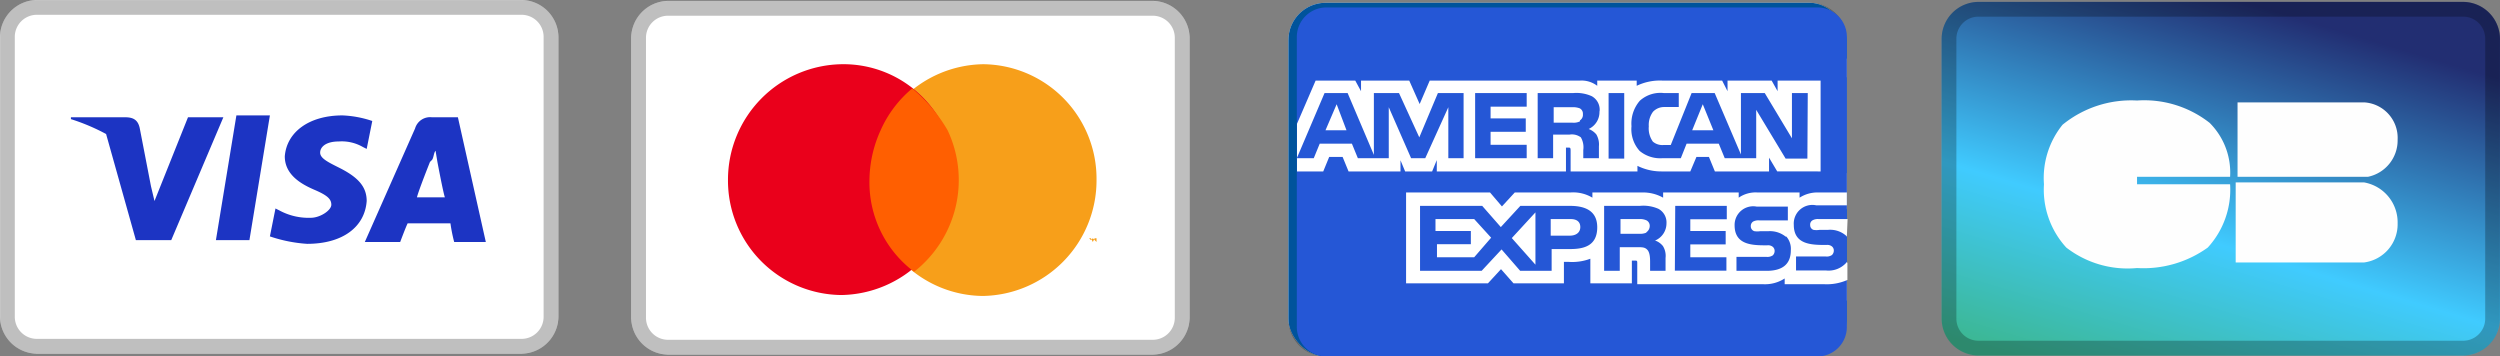
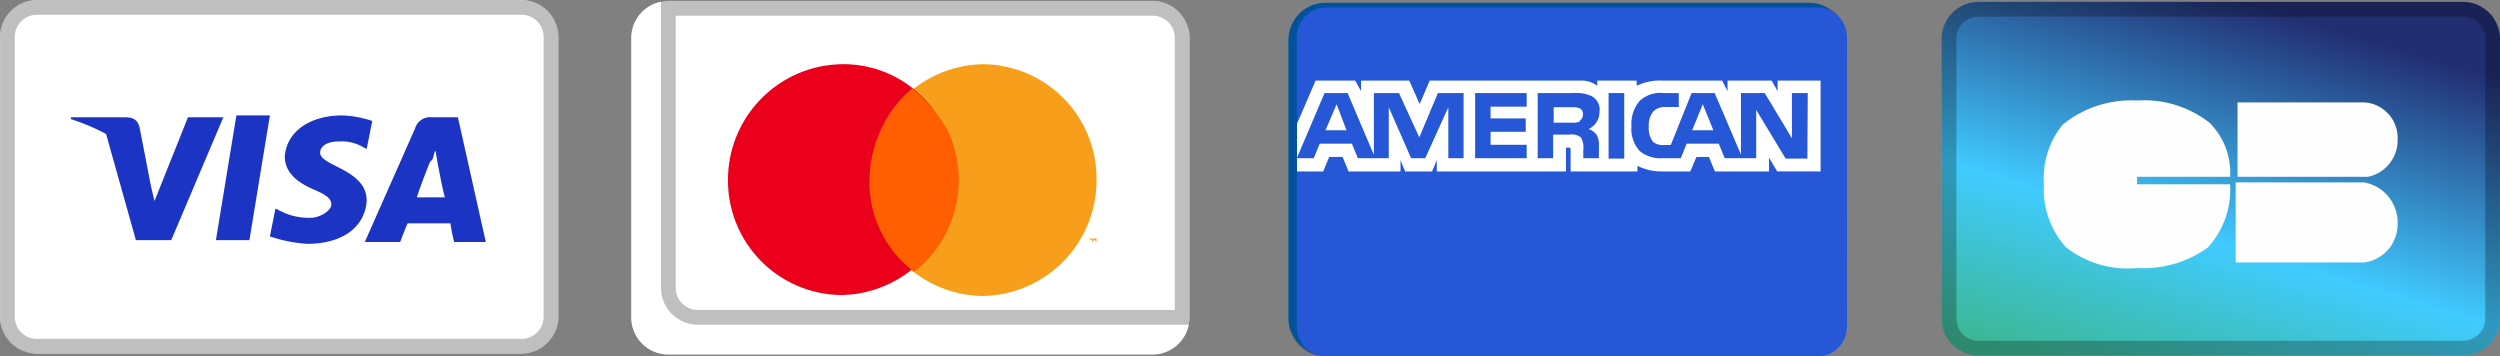
<svg xmlns="http://www.w3.org/2000/svg" viewBox="0 0 134.31 19.15" data-name="Layer 1" id="Layer_1">
  <rect x="0" y="0" width="134.31" height="19.15" fill="#808080" stroke="none" />
  <defs>
    <style>.cls-1,.cls-3{fill:none;}.cls-2{fill:url(#linear-gradient);}.cls-3{stroke:#000;stroke-opacity:0.25;stroke-width:0.79px;}.cls-4{fill:#fefefe;}.cls-10,.cls-4,.cls-7,.cls-8,.cls-9{fill-rule:evenodd;}.cls-5{fill:#fff;}.cls-6,.cls-7{fill:#1c34c3;}.cls-8{fill:#f79f1a;}.cls-9{fill:#ea001b;}.cls-10{fill:#ff5f01;}.cls-11{clip-path:url(#clip-path);}.cls-12{fill:#006fcf;}.cls-13{fill:#2557d6;}</style>
    <linearGradient gradientUnits="userSpaceOnUse" gradientTransform="translate(0 23)" y2="-1.58" x2="133.96" y1="-22.44" x1="140.21" id="linear-gradient">
      <stop stop-color="#222e72" offset="0" />
      <stop stop-color="#40cbff" offset="0.59" />
      <stop stop-color="#3cb792" offset="1" />
    </linearGradient>
    <clipPath transform="translate(-18.19)" id="clip-path">
      <rect rx="2" height="19" width="30" y="0.15" x="87.41" class="cls-1" />
    </clipPath>
  </defs>
  <title>payments</title>
  <path transform="translate(-18.19)" d="M124.5.1h26a2,2,0,0,1,2,2v15a2,2,0,0,1-2,2h-26a2,2,0,0,1-2-2V2.1A2,2,0,0,1,124.5.1Z" class="cls-2" />
  <path transform="translate(-18.19)" d="M124.5.5h26a1.58,1.58,0,0,1,1.6,1.6v15a1.58,1.58,0,0,1-1.6,1.6h-26a1.58,1.58,0,0,1-1.6-1.6V2.1A1.58,1.58,0,0,1,124.5.5Z" class="cls-3" />
  <path transform="translate(-18.19)" d="M133,9.5h5a3.77,3.77,0,0,0-1.1-2.9A5.69,5.69,0,0,0,133,5.4a5.84,5.84,0,0,0-4,1.3,4.55,4.55,0,0,0-1,3.2,4.6,4.6,0,0,0,1.2,3.4,5.38,5.38,0,0,0,3.8,1.1,5.91,5.91,0,0,0,3.8-1.1A4.6,4.6,0,0,0,138,9.9h-5Zm5.3.3v4.3h6.9A2.07,2.07,0,0,0,147,12a2.18,2.18,0,0,0-1.8-2.2h-6.9Zm6.9-4.3a1.91,1.91,0,0,1,1.8,2,2,2,0,0,1-1.6,2h-7v-4h6.8Z" class="cls-4" />
  <path transform="translate(-18.19)" d="M20.19,0h26a2,2,0,0,1,2,2V17a2,2,0,0,1-2,2h-26a2,2,0,0,1-2-2V2A2,2,0,0,1,20.19,0Z" class="cls-5" />
  <path transform="translate(-18.19)" d="M20.19.4h26A1.58,1.58,0,0,1,47.79,2V17a1.58,1.58,0,0,1-1.6,1.6h-26a1.58,1.58,0,0,1-1.6-1.6V2A1.58,1.58,0,0,1,20.19.4Z" class="cls-3" />
  <path transform="translate(-18.19)" d="M31.59,12.9h-1.8l1.1-6.7h1.8Z" class="cls-6" />
  <path transform="translate(-18.19)" d="M38.19,6.5a5.69,5.69,0,0,0-1.6-.3c-1.8,0-3,.9-3.1,2.2,0,1,.9,1.5,1.6,1.8s.9.5.9.8-.6.7-1.1.7a3.29,3.29,0,0,1-1.7-.4l-.2-.1-.3,1.5a7.74,7.74,0,0,0,2,.4c1.9,0,3.1-.9,3.2-2.3,0-.8-.5-1.3-1.5-1.8-.6-.3-1-.5-1-.8s.3-.6,1-.6a2.27,2.27,0,0,1,1.3.3l.2.1.3-1.5Z" class="cls-6" />
  <path transform="translate(-18.19)" d="M41.39,6.3h1.4l1.5,6.7h-1.7a8.66,8.66,0,0,1-.2-1h-2.3c-.1.2-.4,1-.4,1h-1.9l2.7-6.1A.84.84,0,0,1,41.39,6.3Zm-.1,2.4s-.6,1.5-.7,1.9h1.5c-.1-.3-.4-1.9-.4-1.9l-.1-.6c-.1.1-.1.4-.2.5Z" class="cls-7" />
  <path transform="translate(-18.19)" d="M26.49,10.8l1.8-4.5h1.9l-2.8,6.6h-1.9l-1.6-5.7A10.84,10.84,0,0,0,22,6.4V6.3h2.9c.4,0,.7.1.8.6l.6,3.1h0Z" class="cls-7" />
  <path transform="translate(-18.19)" d="M54.1.05h26a2,2,0,0,1,2,2v15a2,2,0,0,1-2,2h-26a2,2,0,0,1-2-2v-15A2,2,0,0,1,54.1.05Z" class="cls-5" />
-   <path transform="translate(-18.19)" d="M54.1.45h26a1.58,1.58,0,0,1,1.6,1.6v15a1.58,1.58,0,0,1-1.6,1.6h-26a1.58,1.58,0,0,1-1.6-1.6v-15A1.58,1.58,0,0,1,54.1.45Z" class="cls-3" />
+   <path transform="translate(-18.19)" d="M54.1.45h26a1.58,1.58,0,0,1,1.6,1.6v15h-26a1.58,1.58,0,0,1-1.6-1.6v-15A1.58,1.58,0,0,1,54.1.45Z" class="cls-3" />
  <path transform="translate(-18.19)" d="M77.1,13v-.2H77l-.1.2-.1-.2h-.1V13h0v-.2l.1.1h0l.1-.1.2.2Zm-.4,0v-.2h0V13Zm.4-3.3a6.21,6.21,0,0,1-6.1,6.2,6.15,6.15,0,0,1-6.1-6.2A6.21,6.21,0,0,1,71,3.45,6.15,6.15,0,0,1,77.1,9.65Z" class="cls-8" />
  <path transform="translate(-18.19)" d="M69.5,9.65a6.21,6.21,0,0,1-6.1,6.2,6.15,6.15,0,0,1-6.1-6.2,6.21,6.21,0,0,1,6.1-6.2,6,6,0,0,1,6.1,6.2Z" class="cls-9" />
  <path transform="translate(-18.19)" d="M67.2,4.75A6.2,6.2,0,0,0,65.5,7a6.6,6.6,0,0,0-.6,2.7,6,6,0,0,0,2.4,4.9A6.26,6.26,0,0,0,69.1,7,8.39,8.39,0,0,0,67.2,4.75Z" class="cls-10" />
  <g class="cls-11">
-     <path transform="translate(-18.19)" d="M89.41.15h26a2,2,0,0,1,2,2v15a2,2,0,0,1-2,2h-26a2,2,0,0,1-2-2v-15A2,2,0,0,1,89.41.15Z" class="cls-5" />
    <path transform="translate(-18.19)" d="M114.21,4.85l.6-1.7h2.6v-3H87.31v19h30.1v-3h-2.5l-1-1.1-1,1.1h-7.4v-6H103l3.1-6.9h3l.7,1.6V3.15h3.7ZM112.11,6v-.7l.3.7,1.2,3.3h1.2L116,6l.2-.7v4h1.2V4.15h-2l-1,2.6-.3.7-.3-.7-1-2.6h-2.1v5.1H112V6Zm-2.8,3.3h1.5l-2.3-5.1h-1.7l-2.2,5.1h1.5l.4-1H109Zm-1.9-3.4.3-.6.3.6.4,1.3h-1.6Zm-.9,4.3v5h4.2v-1.1h-2.9v-.9h2.9v-1h-2.9v-.9h2.9v-1.1Zm9,5h1.7l-2.4-2.5,2.4-2.5h-1.7l-1.5,1.6-1.6-1.6h-1.7l2.4,2.5-2.3,2.5h1.6l1.5-1.6Zm.6-2.5,1.3,1.4v-2.9Z" class="cls-12" />
  </g>
  <path transform="translate(-18.19)" d="M89.41.55h26a1.58,1.58,0,0,1,1.6,1.6v15a1.58,1.58,0,0,1-1.6,1.6h-26a1.58,1.58,0,0,1-1.6-1.6v-15A1.58,1.58,0,0,1,89.41.55Z" class="cls-3" />
  <g id="amex">
    <path transform="translate(-18.19)" d="M89.44.4h26.4A1.58,1.58,0,0,1,117.41,2V17.56a1.58,1.58,0,0,1-1.57,1.59H89.44a1.59,1.59,0,0,1-1.58-1.59V2A1.59,1.59,0,0,1,89.44.4Z" class="cls-13" id="Rectangle-1" />
    <path transform="translate(-18.19)" d="M87.86,9.21h1.42l.32-.78h.72l.32.78h2.79v-.6l.25.6h1.45l.25-.61v.61h6.94V7.93h.13c.09,0,.12,0,.12.17V9.21h3.59v-.3a2.9,2.9,0,0,0,1.33.3H109l.33-.78H110l.32.78h2.91V8.47l.44.74H116V4.33h-2.31V4.9l-.32-.57H111V4.9l-.29-.57h-3.2a2.86,2.86,0,0,0-1.39.28V4.33H104v.28a1.38,1.38,0,0,0-.93-.28H95l-.54,1.26-.56-1.26H91.31V4.9L91,4.33H88.87l-1,2.32V9.21Zm9-.71H96V5.76L94.76,8.5H94l-1.2-2.74V8.5H91.14l-.32-.78H89.09l-.32.78h-.91L89.35,5h1.24L92,8.32V5h1.35l1.09,2.38,1-2.38h1.38V8.5ZM90.53,7,90,5.6,89.4,7Zm9.68,1.5H97.44V5h2.77v.73H98.27v.63h1.89v.72H98.27v.7h1.94ZM104.12,6a1,1,0,0,1-.58.93,1,1,0,0,1,.41.29,1.07,1.07,0,0,1,.14.64V8.5h-.84V8.06a1.06,1.06,0,0,0-.13-.68.8.8,0,0,0-.6-.15h-.89V8.5h-.83V5h1.91a2,2,0,0,1,1,.17.83.83,0,0,1,.42.78Zm-1.05.52a.76.76,0,0,1-.41.07h-1V5.76h1a1,1,0,0,1,.4.06.32.32,0,0,1,.17.31A.36.36,0,0,1,103.07,6.47Zm2.38,2h-.84V5h.84Zm9.84,0h-1.17l-1.58-2.62V8.5h-1.69l-.32-.78H108.8l-.31.78h-1a1.73,1.73,0,0,1-1.21-.39,1.74,1.74,0,0,1-.44-1.33,1.87,1.87,0,0,1,.45-1.37A1.65,1.65,0,0,1,107.58,5h.8v.75h-.79A.82.82,0,0,0,107,6a1.18,1.18,0,0,0-.23.79,1.22,1.22,0,0,0,.22.82.79.79,0,0,0,.58.18h.38L109.07,5h1.24l1.41,3.3V5H113l1.46,2.43V5h.85ZM110.24,7l-.57-1.4L109.1,7Z" class="cls-5" id="Path" />
-     <path transform="translate(-18.19)" d="M117.41,14.08a1.28,1.28,0,0,1-1.13.45h-1.6v-.75h1.6a.49.49,0,0,0,.33-.08.33.33,0,0,0,.1-.23.28.28,0,0,0-.1-.23.39.39,0,0,0-.29-.08c-.78,0-1.76,0-1.76-1.08a1,1,0,0,1,1.2-1.05h1.65v-.69h-1.54a1.77,1.77,0,0,0-1,.28v-.28h-2.27a1.59,1.59,0,0,0-1,.28v-.28h-4.06v.28a2.2,2.2,0,0,0-1.12-.28h-2.68v.28a2,2,0,0,0-1.17-.28h-3l-.69.75-.64-.75H93.73v4.88h4.4l.7-.76.67.76h2.71V14.07h.26a2.78,2.78,0,0,0,1.16-.17v1.32h2.23V14H106c.14,0,.15,0,.15.14v1.13h6.79a1.94,1.94,0,0,0,1.13-.31v.31h2.15a2.74,2.74,0,0,0,1.22-.23v-.91ZM104,12.21c0,1-.72,1.17-1.45,1.17h-1v1.17H99.86l-1-1.15-1.07,1.15H94.48V11.06h3.34l1,1.14,1.05-1.14h2.66C103.22,11.06,104,11.24,104,12.21Zm-6.61,1.61h-2v-.7h1.82v-.71H95.31v-.64h2.08l.91,1Zm3.29.4-1.27-1.43,1.27-1.38Zm1.89-1.56h-1.07v-.89h1.08c.3,0,.51.13.51.43S102.85,12.66,102.53,12.66Zm5.62-1.6h2.77v.72H109v.63h1.9v.72H109v.69h1.94v.72h-2.77Zm-1.06,1.87a.92.92,0,0,1,.4.29,1,1,0,0,1,.14.64v.69h-.83v-.43c0-.21,0-.53-.14-.69s-.3-.15-.61-.15h-.88v1.27h-.84V11.06h1.92a2,2,0,0,1,1,.16.83.83,0,0,1,.43.78A1,1,0,0,1,107.09,12.93Zm-.47-.44a.86.86,0,0,1-.41.07h-1v-.79h1a.82.82,0,0,1,.4.07.33.33,0,0,1,.17.31A.41.41,0,0,1,106.62,12.49Zm7.5.22a1,1,0,0,1,.24.74c0,.75-.46,1.1-1.3,1.1h-1.62V13.8h1.61a.52.52,0,0,0,.34-.08.33.33,0,0,0,.1-.23.29.29,0,0,0-.1-.23.4.4,0,0,0-.3-.08c-.77,0-1.75,0-1.75-1.08a1,1,0,0,1,1.19-1h1.67v.74h-1.53a.61.61,0,0,0-.33.06.28.28,0,0,0-.13.25.27.27,0,0,0,.19.27,1,1,0,0,0,.32,0l.45,0A1.35,1.35,0,0,1,114.12,12.71Zm3.29-.94H115.9a.57.57,0,0,0-.34.07.26.26,0,0,0-.12.25.26.26,0,0,0,.18.26,1,1,0,0,0,.32,0h.45a1.29,1.29,0,0,1,.94.28.32.32,0,0,1,.08.09Z" class="cls-5" id="path13" />
  </g>
</svg>